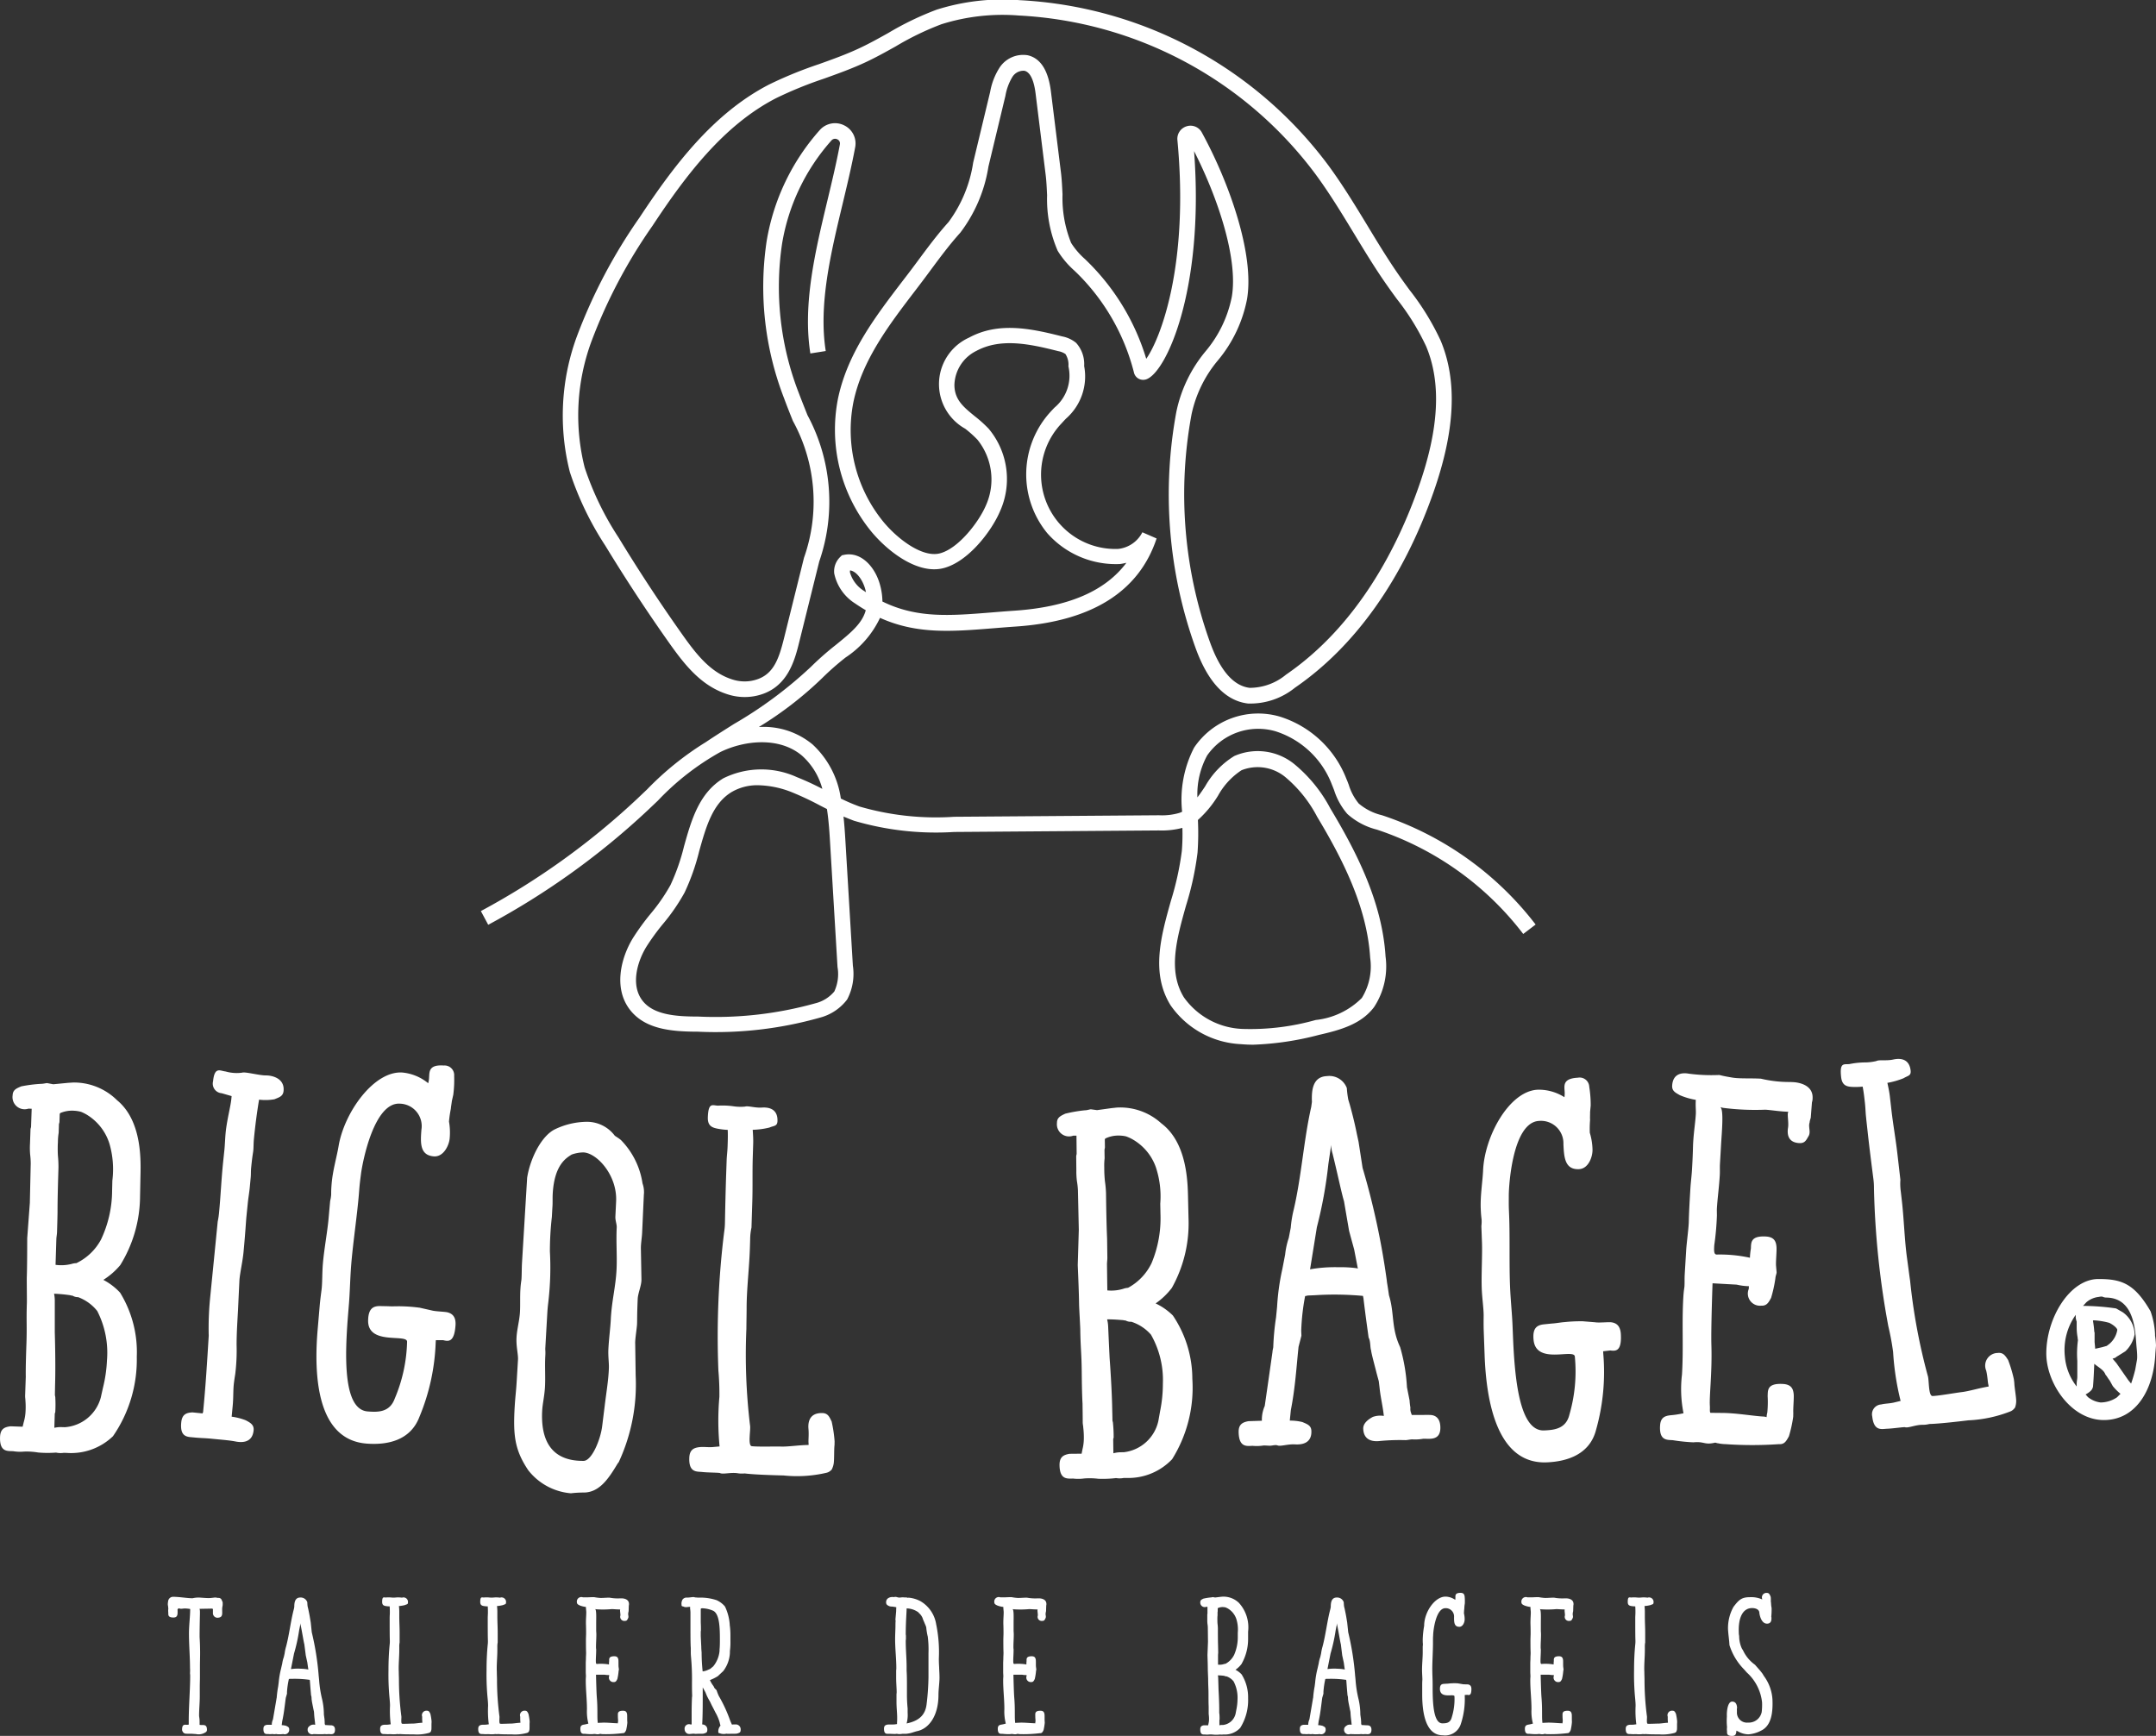
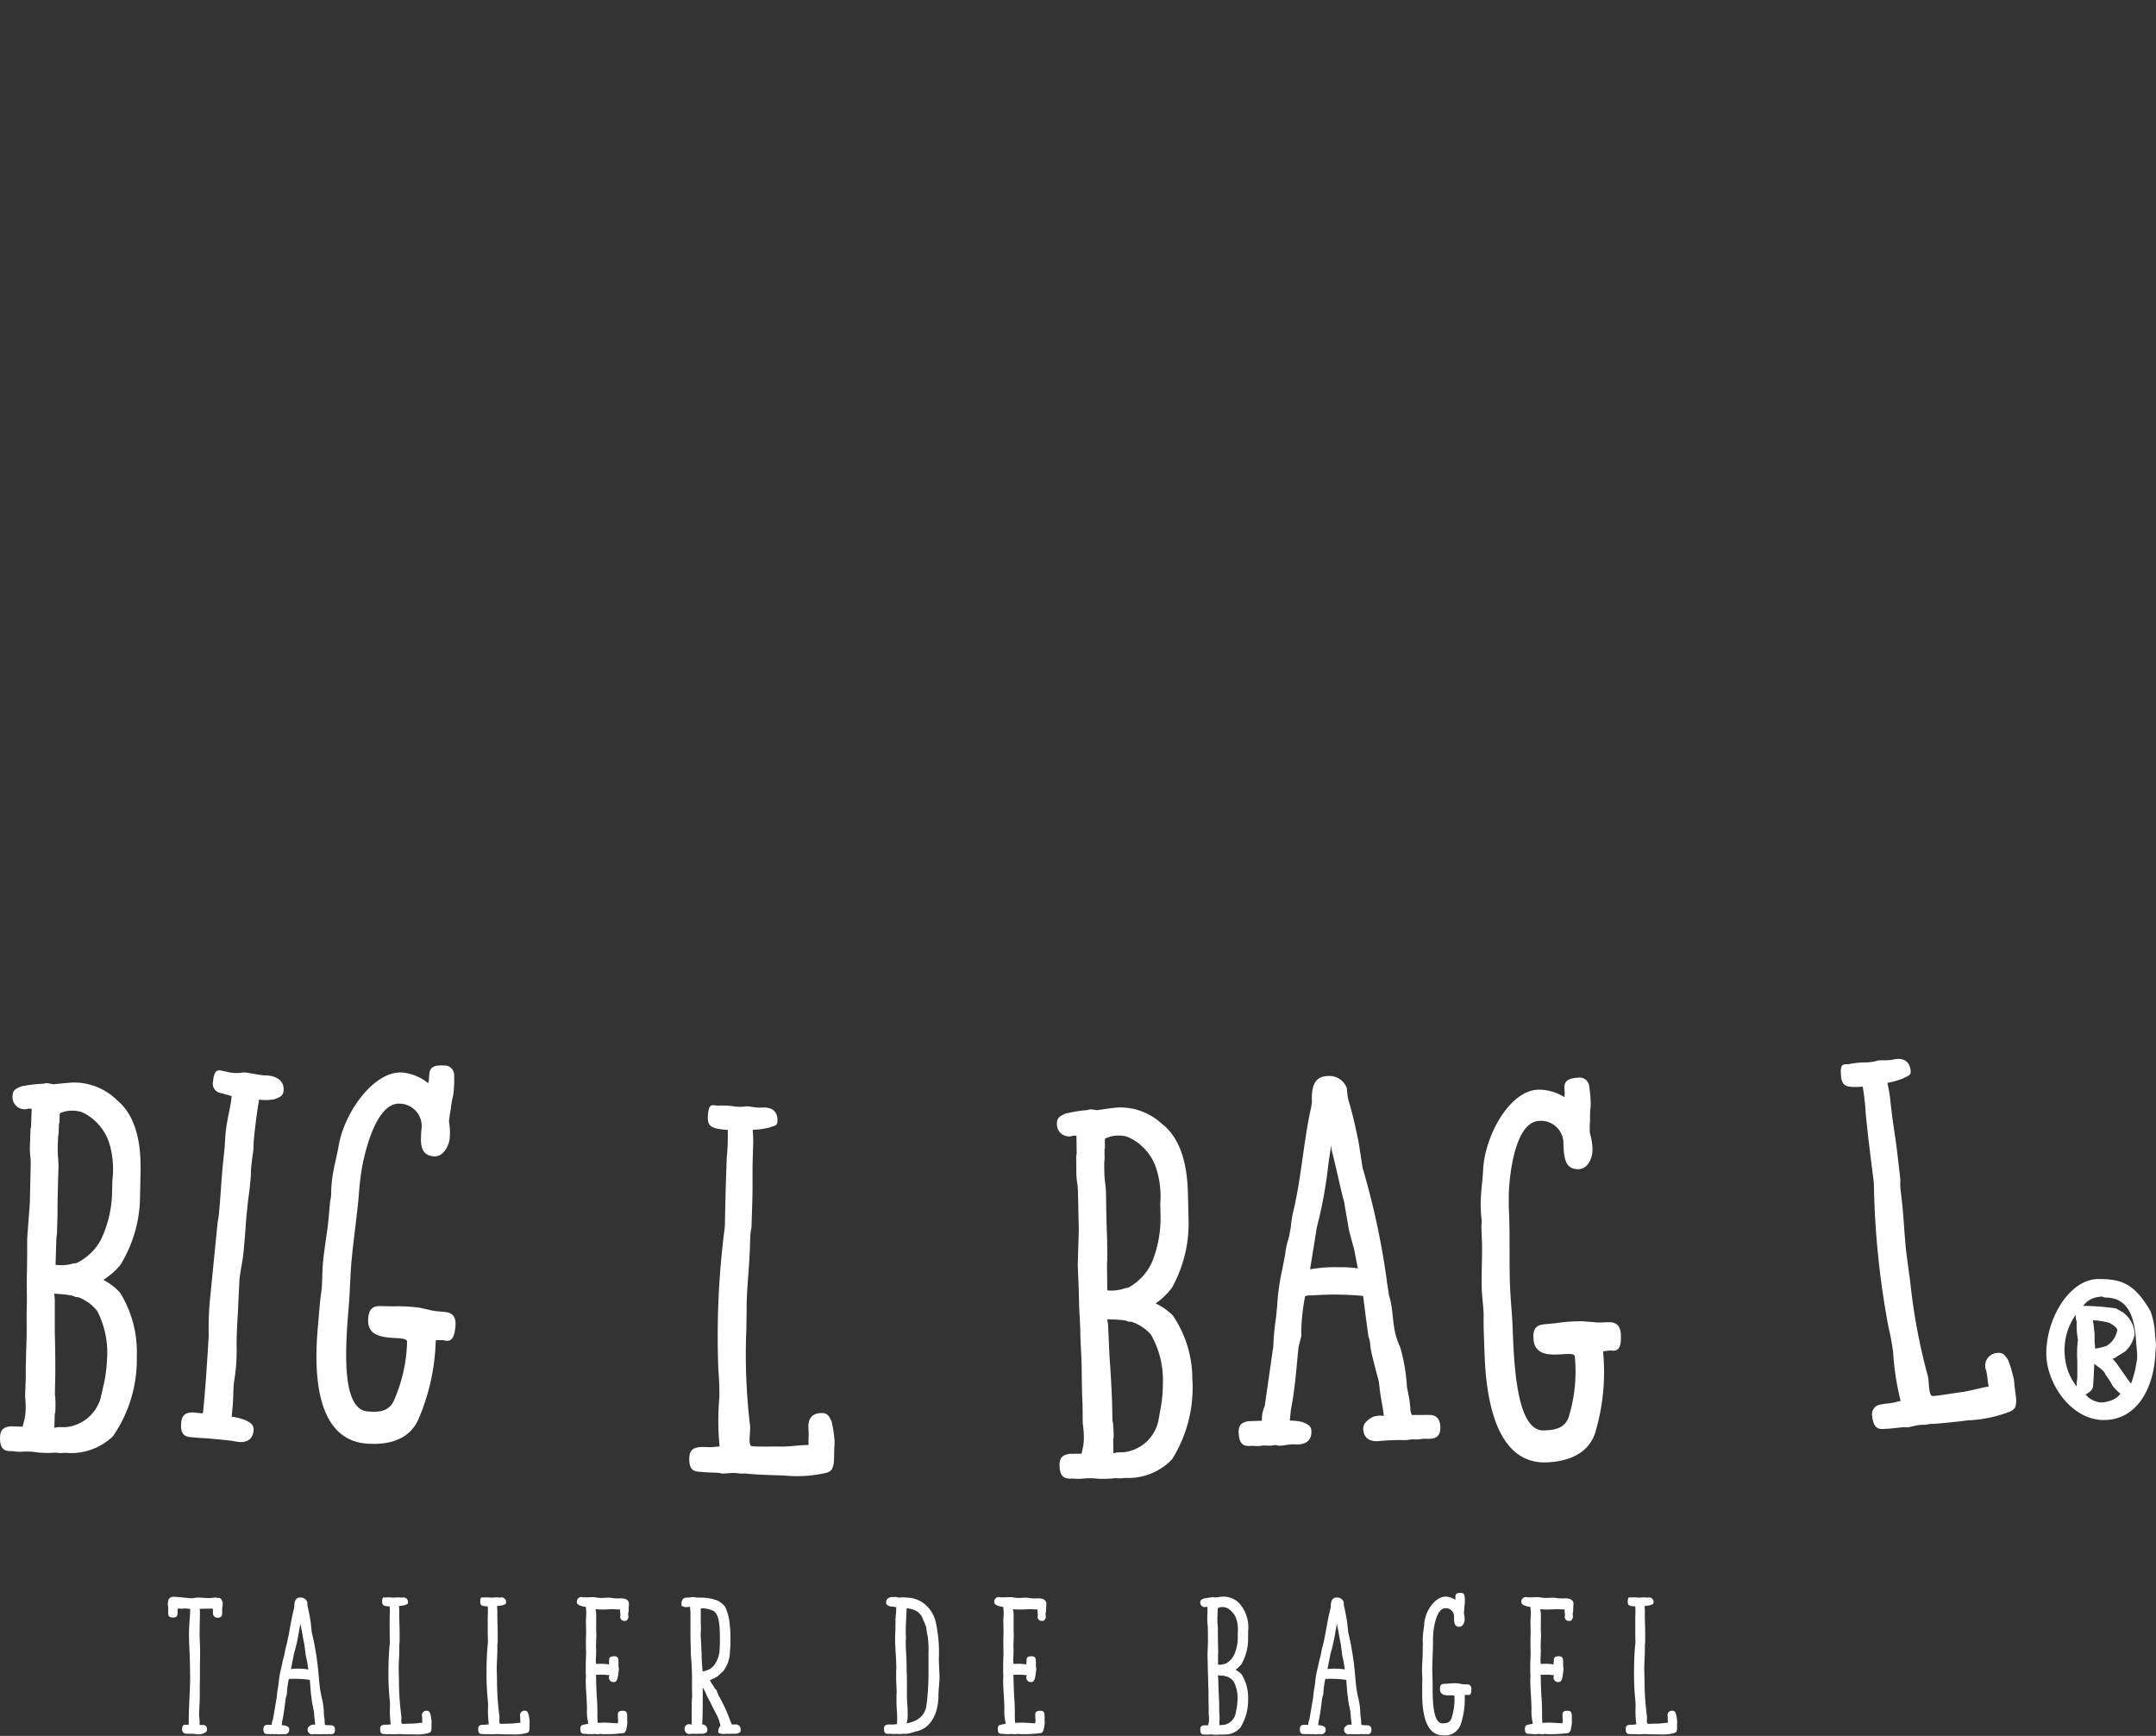
<svg xmlns="http://www.w3.org/2000/svg" width="150.212" height="120.943" viewBox="0 0 150.212 120.943">
  <rect x="0" y="0" width="150.212" height="120.943" fill="#333333" stroke="none" />
  <g id="Grupo_119" data-name="Grupo 119" transform="translate(-152.04 -433.512)">
    <g id="Grupo_80" data-name="Grupo 80">
      <g id="Grupo_79" data-name="Grupo 79">
        <g id="Grupo_69" data-name="Grupo 69">
          <path id="Trazado_105" data-name="Trazado 105" d="M155.752,509.055l1.032-.1.354-.022a4.267,4.267,0,0,1,3.057,1.233c1.8,1.482,1.651,4.355,1.628,5.442-.01.512-.015.767-.026,1.279a9.2,9.2,0,0,1-1.379,4.768,5,5,0,0,1-1.178,1.028,4.321,4.321,0,0,1,1.167.891,7.906,7.906,0,0,1,1.163,4.472,9.386,9.386,0,0,1-1.658,5.529,4.206,4.206,0,0,1-3.227,1.164l-.2-.006a1.473,1.473,0,0,1-.538-.016,7.67,7.67,0,0,1-1.247-.006,4.855,4.855,0,0,0-.975-.065,3,3,0,0,1-.774-.027c-.4-.014-.946.062-.907-.992.021-.576.328-.692.733-.742l.839.029.078-.317a3.118,3.118,0,0,0,.125-.731,5.588,5.588,0,0,0-.007-.769c0-.1-.026-.225-.021-.352l.045-1.311c-.012-.64.025-1.727.045-2.3.043-1.247-.012-1.6.031-2.847.007-.192-.013-1.568-.005-1.792.023-.671.027-1.727.029-2.719.073-.983.11-1.475.183-2.457.024-1.1.037-1.65.061-2.75a5.326,5.326,0,0,0-.042-.642,5.648,5.648,0,0,1-.008-.736l.035-.991c0-.064.037-.127.039-.191l.015-.447c.012-.32.017-.479.028-.8l-.226-.008a.845.845,0,0,1-1.1-.935c.014-.384.279-.479.6-.618a9.713,9.713,0,0,1,1.389-.176c.161,0,.323-.053.42-.05Zm.261,10.311c-.005.16-.042.319-.047.478l-.056,1.791a2.9,2.9,0,0,0,1.121-.063,1.2,1.2,0,0,1,.331-.054,3.832,3.832,0,0,0,1.719-1.65,8.049,8.049,0,0,0,.77-3.4c.007-.282.011-.422.017-.7a6.377,6.377,0,0,0-.2-2.563,3.626,3.626,0,0,0-1.628-2.058,3.191,3.191,0,0,0-.35-.17,2.309,2.309,0,0,0-.482-.078,2.087,2.087,0,0,0-.973.163c0,.032-.033.031-.034.063l-.017.543c0,.064-.036.127-.038.191-.007.23-.011.346-.018.576a4.139,4.139,0,0,0-.053.638,8.565,8.565,0,0,0,0,.96,7.591,7.591,0,0,1,.038.833c-.032,1.055-.065,2.11-.065,3.165C156.038,518.56,156.029,518.829,156.013,519.366Zm-.148,11.322c0,.064.03.129.028.193a9.347,9.347,0,0,1,0,.992c0,.064-.036.094-.038.158-.011.384-.017.575-.029.959a2.041,2.041,0,0,1,.438-.05l.3.008a2.8,2.8,0,0,0,2.5-2.076c.06-.267.089-.4.149-.668a9.642,9.642,0,0,0,.28-1.912,6.385,6.385,0,0,0-.678-3.44,3.065,3.065,0,0,0-1.33-.964.727.727,0,0,1-.394-.106c-.1,0-.163-.037-.23-.039a10.378,10.378,0,0,0-1.054-.095,2.4,2.4,0,0,1,.05.513v2.176c.033,1.089.053,2.625.02,3.68Z" fill="#fff" />
        </g>
        <g id="Grupo_70" data-name="Grupo 70">
          <path id="Trazado_106" data-name="Trazado 106" d="M169.442,516.241c-.033.35-.1.728-.133,1.047l-.1.987c-.036.382-.073,1.117-.2,2.454-.067.7-.226,1.328-.285,1.933-.041.844-.061,1.266-.1,2.111-.047.83-.1,1.667-.1,2.431a13.566,13.566,0,0,1-.095,2.047c-.038.239-.082.507-.106.761-.039.414-.019.9-.07,1.439-.029.306-.044.459-.073.764a4.126,4.126,0,0,1,.987.254c.312.165.578.311.543.692-.083.893-.831.866-1.255.783-.386-.076-.868-.115-1.337-.16l-.4-.039c-.436-.043-.64-.03-1.209-.087-.4-.04-.947,0-.841-1.049.058-.573.371-.67.779-.693l.7.07a.274.274,0,0,0,.049-.156c.171-1.718.277-3.475.387-5.264l0,.031a21.213,21.213,0,0,1,.091-2.594c.214-2.151.321-3.226.534-5.378a5.525,5.525,0,0,0,.1-.7c.1-1.019.147-2.139.267-3.349l.1-.954c.038-.382.047-.8.088-1.213.086-.859.342-1.8.392-2.307l.022-.223-.693-.2a.669.669,0,0,1-.6-.832c.106-1.05.493-.721.876-.683a2.8,2.8,0,0,0,1.155.082c.2-.076,1.2.2,1.659.193.412,0,1.306.186,1.223,1.078-.035.382-.313.448-.636.583a3.592,3.592,0,0,1-1.071.027c-.149.886-.273,1.838-.361,2.761-.031.318-.016.584-.047.831-.021.165-.069.379-.146,1.174-.021.223-.009.449-.028.64C169.482,515.82,169.469,515.961,169.442,516.241Z" fill="#fff" />
        </g>
        <g id="Grupo_71" data-name="Grupo 71">
          <path id="Trazado_107" data-name="Trazado 107" d="M182.091,524.806c.292.085.942.085,1.15.145.307.088.576.3.535.9-.083,1.213-.508,1.12-.869,1.031l-.5,0-.012.159a14.8,14.8,0,0,1-1.141,5.208c-.64,1.653-2.266,1.951-3.675,1.841-3.489-.273-3.677-4.794-3.407-7.948.057-.663.085-.994.142-1.657.03-.351.081-.746.125-1.081.069-.514.039-1.216.1-1.885.082-.956.33-2.315.4-3.175l.1-1.116c.008-.095.049-.188.071-.443.011-.128-.011-.258.038-.831.076-.892.359-1.856.482-2.591.391-2.35,2.478-5.278,4.463-5.124a3.317,3.317,0,0,1,1.78.744,1.765,1.765,0,0,0,.063-.412c.028-.383-.03-.9,1.025-.823a.669.669,0,0,1,.721.725,8.059,8.059,0,0,1-.061,1.31c-.039.176-.058.265-.1.442-.007.1-.059.38-.071.54a8.241,8.241,0,0,0-.128.888,4.349,4.349,0,0,1,.049,1.158c-.034.478-.419,1.317-1.1,1.268-1-.073-.936-.967-.87-1.86a1.562,1.562,0,0,0-1.481-1.812c-1.832-.142-2.631,4.127-2.728,4.884-.043.334-.087.666-.113.985-.015.179-.022.268-.036.446-.118,1.435-.411,3.4-.531,4.866-.076.925-.094,1.95-.159,2.747l-.052.637c-.243,2.964-.384,6.742,1.354,6.878.7.055,1.525.076,1.881-.881a10.741,10.741,0,0,0,.866-3.977c.007-.574-2.753.274-2.714-1.491.018-.817.344-1,.842-.992l.563.011c.264.02.61-.005.9.005a10.634,10.634,0,0,1,1.221.09l.032,0Z" fill="#fff" />
        </g>
        <g id="Grupo_72" data-name="Grupo 72">
-           <path id="Trazado_108" data-name="Trazado 108" d="M196.424,525.771c-.013.288-.148,1.082-.128,1.371.013.884.019,1.327.032,2.211a12.833,12.833,0,0,1-1.179,6.028l-.072.092c-.619,1.028-1.272,2.054-2.418,2.027a7.557,7.557,0,0,0-.844.052,4.213,4.213,0,0,1-2.972-1.607c-.96-1.432-1.062-2.465-.939-4.508.033-.543.1-1.083.131-1.626.038-.626.057-.938.094-1.564.023-.383-.142-.938-.1-1.576.035-.574.2-1.141.236-1.716.029-.479,0-1.057.031-1.6.029-.478.069-.6.077-.732.023-.383.013-.768.037-1.152.143-2.362.214-3.543.357-5.905.21-1.333.99-2.917,1.942-3.377a5.239,5.239,0,0,1,2.216-.519,2.422,2.422,0,0,1,1.945.965c.03.033.281.174.435.309a5.46,5.46,0,0,1,1.5,3.017,1.783,1.783,0,0,1,.093.8c-.047,1.048-.071,1.572-.119,2.62-.019.415-.1.8-.086,1.181.015.833.022,1.249.037,2.082.013.417-.24.95-.26,1.365C196.419,525.163,196.437,525.484,196.424,525.771Zm-6.262-.608q-.069,1.2-.131,2.3c-.006.1.022.194,0,.545-.04.7.017,1.443-.022,2.145-.037.638-.165,1.144-.193,1.622-.112,1.98.552,3.544,2.887,3.519.566-.006,1.18-1.477,1.294-2.432.066-.535.1-.8.166-1.336.113-.955.273-1.86.3-2.708.011-.376-.06-.8-.035-1.314.034-.7.138-1.466.168-2.073.062-1.278.34-2.257.4-3.47.047-.959-.039-1.891.013-2.946.009-.191-.107-.485-.094-.74.021-.422.031-.633.051-1.055.091-1.852-1.379-3.424-2.316-3.417a2.586,2.586,0,0,0-.783.15c-.369.236-1.2.7-1.317,2.713-.019.319,0,.608-.019.9s-.025.44-.042.734a21.181,21.181,0,0,0-.137,2.4,20.466,20.466,0,0,1-.094,3.39C190.245,524.27,190.2,524.46,190.162,525.163Z" fill="#fff" />
-         </g>
+           </g>
        <g id="Grupo_73" data-name="Grupo 73">
          <path id="Trazado_109" data-name="Trazado 109" d="M202.161,530.835a18.131,18.131,0,0,0-.069-1.826,59.06,59.06,0,0,1,.4-9.651,4.745,4.745,0,0,0,.057-.7c.017-.943.05-2.366.086-3.389.013-.37.019-.556.032-.926.01-.288.054-.606.066-.958.013-.384.027-.767.008-1.152a4.87,4.87,0,0,1-.738-.09c-.384-.078-.668-.217-.647-.792.04-1.054.32-.82.705-.806a5.452,5.452,0,0,1,1.026.036,3.43,3.43,0,0,0,.867.029c.187-.07.7.1,1.154.069.41-.03,1.123.034,1.1.928-.011.384-.239.324-.561.464a5.4,5.4,0,0,1-1.164.156c.022.321.043.642.033.961l-.03.959c-.032,1.023,0,2.016-.031,3.039-.023.741-.035,1.112-.058,1.854a3.955,3.955,0,0,0-.092.829l-.02.639c-.042,1.311-.217,2.744-.226,4.024,0,.531-.015,1.071-.017,1.568a41.236,41.236,0,0,0,.255,6.727c.058.29-.173,1.408.122,1.444.427.051,1.575.013,2.045.026.535.014,1.175-.1,1.912-.111l0-.1c-.028-.225.03-.571-.009-1.024-.036-.407.026-1.118.96-1.1.4.009.5.27.655.59a9.233,9.233,0,0,1,.206,1.379l-.005.257c-.041.319-.011,1.037-.061,1.31a1.329,1.329,0,0,1-.143.413l-.068.062a.661.661,0,0,1-.306.154,9.019,9.019,0,0,1-2.962.184c-.707-.018-2.05-.057-2.72-.142a1.827,1.827,0,0,1-.505-.016c-.47-.07-1.012.094-1.211-.009-.065-.034-.834-.031-1.242-.075-.371-.041-.944.06-.9-.994.022-.576.337-.7.732-.741.295-.028.536.02.872,0l.505-.046A18.624,18.624,0,0,1,202.161,530.835Z" fill="#fff" />
        </g>
        <g id="Grupo_74" data-name="Grupo 74">
          <path id="Trazado_110" data-name="Trazado 110" d="M228.474,510.857l1.025-.142.352-.037a4.251,4.251,0,0,1,3.1,1.1c1.862,1.4,1.84,4.277,1.866,5.364l.03,1.279a9.209,9.209,0,0,1-1.164,4.824,5.019,5.019,0,0,1-1.129,1.079,4.346,4.346,0,0,1,1.2.839,7.9,7.9,0,0,1,1.358,4.415,9.394,9.394,0,0,1-1.409,5.6,4.2,4.2,0,0,1-3.166,1.306l-.2,0a1.506,1.506,0,0,1-.538.008,7.809,7.809,0,0,1-1.243.049,4.928,4.928,0,0,0-.976-.022,3.045,3.045,0,0,1-.772.008c-.4,0-.941.1-.949-.951,0-.576.3-.706.7-.774l.838-.008c.026-.128.038-.192.064-.32a3.127,3.127,0,0,0,.092-.736,5.693,5.693,0,0,0-.041-.768c0-.095-.035-.223-.037-.351,0-.525-.008-.787-.013-1.311-.04-.639-.051-1.727-.057-2.3-.013-1.247-.083-1.6-.1-2.846,0-.192-.082-1.566-.084-1.789-.007-.672-.05-1.727-.093-2.718.03-.986.045-1.478.074-2.463-.024-1.1-.036-1.65-.061-2.75a5.283,5.283,0,0,0-.07-.639,5.34,5.34,0,0,1-.04-.736l-.01-.991c0-.064.031-.128.031-.192l-.005-.448-.008-.8-.225,0a.845.845,0,0,1-1.134-.886c0-.384.257-.491.574-.644a9.765,9.765,0,0,1,1.377-.238c.161,0,.32-.067.417-.068Zm.717,10.289c0,.16-.028.32-.025.48.009.716.014,1.074.024,1.791a2.858,2.858,0,0,0,1.115-.113,1.183,1.183,0,0,1,.327-.068,3.841,3.841,0,0,0,1.642-1.725,8.09,8.09,0,0,0,.617-3.435c-.005-.281-.008-.422-.014-.7a6.418,6.418,0,0,0-.311-2.553,3.624,3.624,0,0,0-1.715-1.983,3.064,3.064,0,0,0-.357-.154,2.267,2.267,0,0,0-.484-.057,2.094,2.094,0,0,0-.964.206c0,.032-.031.033-.031.065,0,.217.005.326.007.543,0,.064-.03.129-.029.193,0,.23.005.345.008.575a4.153,4.153,0,0,0-.025.64,8.863,8.863,0,0,0,.046.959,7.451,7.451,0,0,1,.076.831c.014,1.055.029,2.11.075,3.165C229.181,520.34,229.184,520.609,229.191,521.146Zm.355,11.317c0,.064.036.127.036.191a9.508,9.508,0,0,1,.048.991c0,.064-.032.1-.031.16.005.384.008.576.013.959a2.112,2.112,0,0,1,.434-.069l.3-.005a2.793,2.793,0,0,0,2.4-2.185l.12-.674a9.606,9.606,0,0,0,.194-1.923,6.387,6.387,0,0,0-.829-3.406,3.057,3.057,0,0,0-1.369-.9.72.72,0,0,1-.4-.089c-.1,0-.165-.03-.231-.029-.331-.026-.661-.053-1.056-.048a2.448,2.448,0,0,1,.073.51c.038.87.057,1.3.1,2.174.081,1.086.169,2.62.184,3.676C229.54,532.06,229.542,532.194,229.546,532.463Z" fill="#fff" />
        </g>
        <g id="Grupo_75" data-name="Grupo 75">
          <path id="Trazado_111" data-name="Trazado 111" d="M245.876,509.322a6.712,6.712,0,0,0,.1.8c.046.151.068.227.114.379.2.727.354,1.36.48,1.994.05.229.074.343.124.571.112.725.167,1.087.279,1.812a52.885,52.885,0,0,1,1.689,7.859c.006.127.048.286.149,1.017.394,1.262.144,2.267.778,3.612a12.355,12.355,0,0,1,.476,2.793c.072.368.109.552.182.919a4.659,4.659,0,0,0,.059.51.75.75,0,0,0,.053.381c0,.032.039.094.041.126.47.008,1.059-.009,1.275,0,.375.009.684.219.715.793.058,1.054-.795.845-1.2.866a3.085,3.085,0,0,1-.772.041c-.1.005-.335.048-.435.054a14.916,14.916,0,0,0-1.748.054c-.421.055-1.176.054-1.216-.841-.018-.382.339-.655.666-.83a1.538,1.538,0,0,1,.769-.069c-.064-.637-.23-1.3-.294-1.939l-.057-.477c-.064-.241-.1-.361-.162-.6-.083-.348-.364-1.359-.373-1.551-.075-.189-.03-.639-.174-.889-.081-.585-.121-.877-.2-1.462-.064-.51-.1-.764-.159-1.274L247,523.8a21.463,21.463,0,0,0-3.372-.046l-.429.017c-.066,0-.164.038-.229.041a15.488,15.488,0,0,0-.272,2.41c.006.141.008.211.014.352l-.2.776c-.147,1.381-.226,2.825-.536,4.4-.03.3-.045.443-.074.739a3.52,3.52,0,0,1,.876.1c.341.147.613.233.628.616.035.9-.71.967-1.141.94-.483-.031-1.008.153-1.208.075-.161-.062-.336.012-.538.018-.1,0-.337-.02-.438-.017a3.014,3.014,0,0,1-.772.025c-.4.013-.939.125-.97-.929-.018-.576.28-.713.68-.789l.938-.03a2.379,2.379,0,0,1,.2-1.031c.218-1.505.325-2.258.539-3.763,0-.1.057-.289.055-.353a17.732,17.732,0,0,1,.193-2.055c.03-.295.044-.443.073-.739a16.081,16.081,0,0,1,.368-2.637c.077-.4.116-.6.193-1a5.35,5.35,0,0,1,.253-1.161l.137-.71a8.052,8.052,0,0,1,.214-1.288c.533-2.292.693-4.827,1.212-7.121l.05-.354c-.034-.831.057-1.762,1.051-1.8A1.3,1.3,0,0,1,245.876,509.322Zm.768,12.579-.257-1.334c-.142-.518-.213-.777-.354-1.3-.142-.826-.213-1.239-.354-2.065-.152-.474-.483-2.06-.8-3.326a2.022,2.022,0,0,1-.091-.6c-.08.542-.121.812-.2,1.353a30.552,30.552,0,0,1-.8,4.387c-.188,1.173-.283,1.759-.474,2.932a9.872,9.872,0,0,1,1.97-.146,8.333,8.333,0,0,1,1.287.07Z" fill="#fff" />
        </g>
        <g id="Grupo_76" data-name="Grupo 76">
          <path id="Trazado_112" data-name="Trazado 112" d="M263.167,525.637c.3.049.946-.029,1.16.005.315.05.608.225.64.831.065,1.214-.369,1.173-.738,1.128l-.495.057.008.159a14.824,14.824,0,0,1-.5,5.309c-.436,1.718-2.014,2.21-3.425,2.271-3.5.151-4.229-4.314-4.342-7.477l-.06-1.662c-.013-.352-.01-.751-.006-1.088,0-.518-.109-1.212-.133-1.883-.035-.959.047-2.338.016-3.2-.016-.447-.025-.671-.041-1.119,0-.1.026-.192.017-.448-.005-.128-.042-.255-.063-.83-.032-.9.132-1.886.165-2.63.1-2.38,1.821-5.539,3.809-5.626a3.311,3.311,0,0,1,1.857.523,1.821,1.821,0,0,0,.013-.417c-.019-.383-.139-.889.917-.941a.67.67,0,0,1,.8.633,7.953,7.953,0,0,1,.1,1.308c-.017.18-.025.27-.042.45.005.1-.013.385,0,.544a7.756,7.756,0,0,0-.02.9,4.365,4.365,0,0,1,.188,1.143c.024.479-.256,1.358-.937,1.392-1,.049-1.047-.846-1.089-1.741a1.563,1.563,0,0,0-1.69-1.62c-1.835.081-2.111,4.415-2.116,5.178,0,.337-.006.672.007.992.007.179.011.268.018.447.057,1.438,0,3.425.062,4.9.036.927.143,1.946.174,2.746.01.255.016.383.026.638.117,2.972.434,6.739,2.175,6.664.7-.03,1.523-.109,1.761-1.1a10.768,10.768,0,0,0,.378-4.052c-.062-.571-2.7.6-2.874-1.153-.081-.813.221-1.033.716-1.086l.56-.057c.264-.012.6-.079.889-.1a10.663,10.663,0,0,1,1.222-.058h.033Z" fill="#fff" />
        </g>
        <g id="Grupo_77" data-name="Grupo 77">
-           <path id="Trazado_113" data-name="Trazado 113" d="M276.976,532.222a9.121,9.121,0,0,1-.3,1.362c-.173.309-.3.563-.665.545l-.034,0a26.741,26.741,0,0,1-3.706,0,2.85,2.85,0,0,1-.535-.061c-.068,0-.133-.04-.2-.044-.752.182-.736-.1-1.516-.022a12.5,12.5,0,0,1-1.44-.15c-.4-.025-.946.037-.88-1.016.036-.574.345-.683.751-.722a6.419,6.419,0,0,0,.882-.139,8.563,8.563,0,0,1-.106-2.7c.112-1.851-.014-3.621.093-5.376.031-.511.071-.637.079-.765.017-.287,0-.544.018-.831.04-.664.06-1,.1-1.661.017-.286.053-.589.088-.923s.072-.636.093-.987c.011-.192-.007-.417.115-2.429.025-.415.082-.828.107-1.243.078-1.276.065-1.6.086-1.949.051-.83.149-1.368.185-1.975.016-.256-.03-.579,0-.994a4.835,4.835,0,0,1-1.11-.325c-.312-.179-.563-.292-.538-.675.057-.893.767-.9,1.179-.822a12.106,12.106,0,0,0,2.054.09l.064,0c.317.082.577.126.891.179.5.085,1.221.036,1.991.076a8.5,8.5,0,0,0,2.048.232l.193.009c.417.02,1.406.2,1.364,1.121a.885.885,0,0,1-.045.286c-.032.408-.048.612-.079,1.021,0,.1-.075.22-.082.38-.112.315.1.656-.077.957-.165.278-.25.5-.638.483-.841-.04-.853-.69-.792-1.063.065-.391-.082-.964.023-1.119l-.194-.01c-.516-.025-1.06-.117-1.414-.135a17.483,17.483,0,0,1-2.933-.128c-.032,0-.127-.039-.192-.043.248.175.091,1.8.048,2.565-.032.562-.049.843-.081,1.4-.014.256.005.481-.011.768-.046.8-.156,1.593-.2,2.295-.009.16,0,.335,0,.514a19.14,19.14,0,0,1-.184,2.071c-.02.351-.037.639.16.65a9.812,9.812,0,0,1,2.325.223,4.457,4.457,0,0,1,.066-.637c.021-.383-.05-.9,1.03-.844.59.03.718.334.753.711.026.281-.049.99-.032,1.311.017.193.025.289.042.482-.005.1-.078.253-.086.412a9.111,9.111,0,0,1-.3,1.363c-.171.308-.293.561-.689.541a.846.846,0,0,1-.866-1.165l.01-.192a4.065,4.065,0,0,1-.853-.109c-.672-.037-1.008-.055-1.68-.094,0,0-.115,3.165-.08,4.32.057,1.924-.152,3.507-.107,4.222.015.219-.023.415.041.482.133.008.57,0,.737.01.942-.013,2.272.217,2.942.25a.809.809,0,0,1,.233.044,1.48,1.48,0,0,1,.049-.318,7.594,7.594,0,0,0,.024-1.152c.019-.382-.056-.9,1.045-.845.6.029.732.332.769.708.028.28-.046.991-.027,1.312Z" fill="#fff" />
-         </g>
+           </g>
        <g id="Grupo_78" data-name="Grupo 78">
          <path id="Trazado_114" data-name="Trazado 114" d="M283.936,527.71a17.95,17.95,0,0,0-.334-1.8,59.123,59.123,0,0,1-1-9.606,4.818,4.818,0,0,0-.046-.7c-.12-.935-.3-2.348-.408-3.365-.041-.369-.062-.553-.1-.922-.032-.286-.036-.607-.075-.957-.042-.382-.085-.763-.159-1.141a4.925,4.925,0,0,1-.744.019c-.392-.022-.694-.118-.756-.69-.115-1.049.2-.858.58-.9a5.578,5.578,0,0,1,1.022-.114,3.476,3.476,0,0,0,.863-.1c.175-.1.7,0,1.154-.1.4-.09,1.118-.131,1.223.758.045.382-.19.356-.488.541a5.506,5.506,0,0,1-1.131.324c.068.314.136.628.173.946.044.381.066.572.109.953.117,1.016.295,1.994.412,3.011.085.737.128,1.1.212,1.842a4.005,4.005,0,0,0,.03.834c.029.254.044.381.073.635.15,1.3.185,2.747.363,4.015.073.525.14,1.061.211,1.553a41.222,41.222,0,0,0,1.231,6.618c.1.278.034,1.418.332,1.411.43-.011,1.562-.216,2.029-.272.533-.064,1.151-.267,1.879-.389l-.012-.1c-.06-.218-.053-.569-.158-1.011a.882.882,0,0,1,.793-1.227c.4-.049.538.194.734.489a9.23,9.23,0,0,1,.4,1.334l.032.254c.007.322.141,1.028.131,1.3a1.34,1.34,0,0,1-.081.43l-.06.071a.654.654,0,0,1-.28.2,9.066,9.066,0,0,1-2.909.615c-.7.084-2.04.241-2.716.255a1.858,1.858,0,0,1-.5.058c-.477,0-.99.24-1.2.167-.07-.024-.832.091-1.242.106-.374.014-.926.2-1.04-.851a.682.682,0,0,1,.618-.84c.288-.07.534-.058.864-.128l.494-.119A18.635,18.635,0,0,1,283.936,527.71Z" fill="#fff" />
        </g>
      </g>
    </g>
    <g id="Grupo_82" data-name="Grupo 82">
      <g id="Grupo_81" data-name="Grupo 81">
        <path id="Trazado_115" data-name="Trazado 115" d="M302.185,526.568a6.1,6.1,0,0,1,.067.69l-.045.557c-.111,2.5-1.337,4.635-3.588,4.635-2.294,0-4.01-2.584-4.01-4.635,0-2.495,1.649-5.191,3.632-5.191,1.582,0,2.5.289,3.632,2.25a5.539,5.539,0,0,1,.312,1.582Zm-6.284,1.426a3.885,3.885,0,0,0,.825,2.117v-.178c0-.223.044-.313.044-.513v-1.092a7,7,0,0,1,.045-1.448.831.831,0,0,1-.023-.179,3.908,3.908,0,0,1-.066-.713v-.4a1.087,1.087,0,0,1-.067-.29v-.178A4.226,4.226,0,0,0,295.9,527.994Zm1.493-3.744-.223.245a16.786,16.786,0,0,1,2.3.178l.467.268a1.953,1.953,0,0,1,.825,1.538,2.189,2.189,0,0,1-.647,1.181l-.534.334c-.2.111-.045.089-.357.178l.268.312.824,1.181.2.245a10,10,0,0,0,.289-.98l.112-.624a1.389,1.389,0,0,0,.022-.312c0-.2-.022-.424-.044-.646-.09-.959-.067-3.432-2.14-3.432-.267-.022-.156-.112-.49-.045A1.568,1.568,0,0,0,297.394,524.25Zm-.045,6.418.156.178a1.718,1.718,0,0,0,.892.379,2.073,2.073,0,0,0,1.136-.357l.245-.245a3.9,3.9,0,0,1-.534-.535l-.223-.4c-.112-.134-.2-.312-.29-.4-.089-.267-.334-.423-.668-.668l-.112-.089c-.022.534-.044,1.069-.089,1.6C297.818,530.289,297.773,530.423,297.349,530.668Zm2.207-4.5c0-.089-.2-.311-.558-.49a5.036,5.036,0,0,0-1.113-.178.076.076,0,0,0-.023.045,7.169,7.169,0,0,1,.089.735l.023.089v.646l.044.468.49-.111.312-.089.178-.134A1.613,1.613,0,0,0,299.556,526.166Z" fill="#fff" />
      </g>
    </g>
-     <path id="Trazado_116" data-name="Trazado 116" d="M248.485,490.364l-.164-.054a3.893,3.893,0,0,1-1.617-.816,3.829,3.829,0,0,1-.693-1.3c-.052-.136-.1-.272-.161-.406a7.313,7.313,0,0,0-4.656-4.352,5.379,5.379,0,0,0-5.961,2.168,7.89,7.89,0,0,0-.832,4.464,1.874,1.874,0,0,1-.2.083,4.283,4.283,0,0,1-1.413.162l-14.271.106a19.076,19.076,0,0,1-6.6-.716,13.078,13.078,0,0,1-1.294-.555,6.358,6.358,0,0,0-1.975-3.774,5.34,5.34,0,0,0-3.739-1.209,25.165,25.165,0,0,0,4.415-3.411,18.851,18.851,0,0,1,1.635-1.438,6.723,6.723,0,0,0,2.393-2.757c2.564,1.157,5,.959,7.951.721.489-.039.993-.08,1.514-.116,5.278-.36,8.576-2.425,9.805-6.136l-.991-.431a2.147,2.147,0,0,1-1.693,1.16,5.179,5.179,0,0,1-3.936-8.749c.1-.111.2-.219.305-.327a3.9,3.9,0,0,0,1.268-3.665,2.2,2.2,0,0,0-.563-1.618,2.157,2.157,0,0,0-.967-.447c-2.266-.58-4.467-1.01-6.491.084a3.555,3.555,0,0,0-.266,6.347,7.847,7.847,0,0,1,.849.76,4.421,4.421,0,0,1,.586,4.6c-.5,1.161-1.93,3.014-3.224,3.329-1.168.284-2.832-.92-3.88-2.164a10.09,10.09,0,0,1-2.121-8.375c.609-2.938,2.5-5.407,4.329-7.8l.246-.323c.273-.357.54-.717.806-1.077.681-.918,1.323-1.785,2.06-2.6a10.24,10.24,0,0,0,1.967-4.615l1.184-4.933a3.776,3.776,0,0,1,.487-1.316.911.911,0,0,1,.835-.425c.5.112.7.934.781,1.6l.7,5.651c.053.425.075.91.1,1.423a9.068,9.068,0,0,0,.736,3.866,6.143,6.143,0,0,0,1.159,1.379l.208.2a14.845,14.845,0,0,1,3.944,6.887.657.657,0,0,0,.77.515c1.369-.238,4.165-6.088,3.423-15.923,1.686,3.309,3.077,7.533,2.628,10.154a8.43,8.43,0,0,1-1.833,3.8,9.648,9.648,0,0,0-2.026,4.192,31.575,31.575,0,0,0,1.329,16.454c.86,2.39,2.09,3.7,3.655,3.886a4.936,4.936,0,0,0,3.275-1.1c4.194-2.877,7.527-7.576,9.641-13.588,1.521-4.322,1.688-7.789.509-10.6a17.813,17.813,0,0,0-2.167-3.525c-.212-.29-.423-.579-.629-.872-.817-1.161-1.572-2.4-2.3-3.607-.852-1.4-1.732-2.852-2.729-4.205a28.631,28.631,0,0,0-21.5-11.506,15.25,15.25,0,0,0-5.789.662,20.956,20.956,0,0,0-3.367,1.623c-.649.363-1.321.738-2,1.055-.918.432-1.9.785-2.856,1.126a28.452,28.452,0,0,0-3.447,1.409c-3.88,2-6.63,5.631-9.023,9.26a37.046,37.046,0,0,0-4.375,8.3,15.958,15.958,0,0,0-.486,9.443,21.752,21.752,0,0,0,2.473,5.132c1.4,2.3,2.889,4.57,4.438,6.759,1.114,1.574,2.267,3.035,4.119,3.606a3.848,3.848,0,0,0,1.822.118c2.3-.423,2.806-2.466,3.141-3.818l1.381-5.564a12.719,12.719,0,0,0-.82-10.2c-.2-.511-.408-1.02-.6-1.532a20.4,20.4,0,0,1-1.167-10.422,14.333,14.333,0,0,1,3.438-7.183.334.334,0,0,1,.41-.078.314.314,0,0,1,.177.358c-.237,1.273-.556,2.6-.864,3.887-.852,3.557-1.734,7.236-1.192,10.673l1.072-.169c-.509-3.224.346-6.8,1.175-10.251.311-1.3.632-2.641.875-3.941a1.4,1.4,0,0,0-.758-1.527,1.421,1.421,0,0,0-1.7.315,15.448,15.448,0,0,0-3.707,7.73,21.491,21.491,0,0,0,1.218,10.981c.191.522.4,1.042.607,1.561a11.7,11.7,0,0,1,.775,9.534l-1.381,5.564c-.394,1.59-.789,2.737-2.285,3.012a2.76,2.76,0,0,1-1.3-.087c-1.53-.472-2.515-1.726-3.555-3.2-1.535-2.169-3.014-4.422-4.4-6.7a20.814,20.814,0,0,1-2.359-4.872,14.89,14.89,0,0,1,.471-8.79,36.171,36.171,0,0,1,4.254-8.056c2.312-3.506,4.956-7.01,8.613-8.892a27.627,27.627,0,0,1,3.318-1.353c.976-.35,1.987-.712,2.951-1.165.71-.334,1.4-.718,2.065-1.09a19.8,19.8,0,0,1,3.191-1.544,14.214,14.214,0,0,1,5.386-.605,27.539,27.539,0,0,1,20.677,11.066c.968,1.314,1.836,2.743,2.675,4.125.739,1.218,1.5,2.477,2.343,3.668.209.3.423.592.638.887a16.757,16.757,0,0,1,2.045,3.306c1.068,2.549.9,5.761-.533,9.818-1.42,4.04-4.175,9.585-9.231,13.053a3.966,3.966,0,0,1-2.532.919c-1.125-.135-2.055-1.2-2.764-3.176a30.479,30.479,0,0,1-1.284-15.889,8.642,8.642,0,0,1,1.837-3.752,9.443,9.443,0,0,0,2.025-4.256c.529-3.084-1.2-8.059-3.148-11.621a.893.893,0,0,0-1.057-.43.909.909,0,0,0-.644.962c.816,8.647-1.153,13.787-2.171,15.238a15.954,15.954,0,0,0-4.051-6.736l-.214-.209a5.221,5.221,0,0,1-.969-1.129,8.379,8.379,0,0,1-.6-3.389c-.026-.535-.05-1.039-.107-1.505l-.7-5.651c-.182-1.478-.727-2.329-1.618-2.53a1.968,1.968,0,0,0-1.953.849,4.637,4.637,0,0,0-.663,1.7l-1.184,4.932a9.291,9.291,0,0,1-1.717,4.143c-.772.855-1.46,1.784-2.126,2.683-.263.355-.527.711-.8,1.064l-.247.322c-1.9,2.485-3.869,5.055-4.529,8.235a11.2,11.2,0,0,0,2.354,9.294c1.2,1.428,3.23,2.942,4.966,2.519s3.371-2.57,3.964-3.956a5.463,5.463,0,0,0-.782-5.762,8.878,8.878,0,0,0-.964-.869c-.788-.642-1.411-1.149-1.426-2.166a2.728,2.728,0,0,1,1.522-2.386c1.68-.908,3.657-.512,5.706.012a1.33,1.33,0,0,1,.507.2,1.361,1.361,0,0,1,.208.858,2.89,2.89,0,0,1-.968,2.875c-.112.117-.224.234-.331.354a6.453,6.453,0,0,0-.175,8.395,6.369,6.369,0,0,0,5.056,2.151,3.718,3.718,0,0,0,.459-.087c-1.489,1.985-4.06,3.082-7.788,3.337-.526.035-1.034.077-1.528.117-2.99.242-5.272.426-7.683-.755a4.588,4.588,0,0,0-.165-1.153c-.329-1.229-1.3-2.342-2.5-2.1l-.157.032-.115.113a1.394,1.394,0,0,0-.422,1.147,3.254,3.254,0,0,0,1.462,2.1c.247.17.493.325.736.467-.243.921-1.046,1.574-2.094,2.424a20.487,20.487,0,0,0-1.725,1.519,29.177,29.177,0,0,1-5.357,3.98c-.662.418-1.323.836-1.972,1.27h0a21.086,21.086,0,0,0-4.082,3.286c-.234.223-.468.446-.7.666a51.577,51.577,0,0,1-10.886,7.816l.512.956a52.676,52.676,0,0,0,11.115-7.98q.355-.335.709-.673a18.105,18.105,0,0,1,4.35-3.384c1.71-.832,4.139-1.072,5.705.268a4.745,4.745,0,0,1,1.4,2.3,18.892,18.892,0,0,0-1.776-.819,5.974,5.974,0,0,0-5.119.08c-1.7,1.027-2.233,2.923-2.746,4.756a14.521,14.521,0,0,1-.939,2.681,12.657,12.657,0,0,1-1.391,2.01,16.662,16.662,0,0,0-1.244,1.717c-.81,1.338-1.35,3.434-.209,4.939,1.049,1.384,2.9,1.55,4.746,1.552a26.615,26.615,0,0,0,8.515-.979,3.489,3.489,0,0,0,1.89-1.262,3.823,3.823,0,0,0,.4-2.358l-.529-8.85c-.031-.513-.068-1.028-.124-1.538.242.1.487.2.737.293a20.192,20.192,0,0,0,6.973.78l14.27-.106a5.6,5.6,0,0,0,1.631-.179,14.259,14.259,0,0,1-.038,1.6,20.368,20.368,0,0,1-.764,3.487c-.692,2.47-1.407,5.023-.028,7.263a6.321,6.321,0,0,0,4.916,2.719c.288.026.575.037.86.037a20.642,20.642,0,0,0,4.569-.683c1.517-.345,2.951-.753,3.84-1.938a5.17,5.17,0,0,0,.8-3.521c-.234-3.838-2.079-7.375-3.853-10.329a10.1,10.1,0,0,0-2.531-3.1,4.048,4.048,0,0,0-4.154-.542,5.843,5.843,0,0,0-2.038,2.124c-.177.263-.351.52-.533.758a5.655,5.655,0,0,1,.681-2.922,4.334,4.334,0,0,1,4.75-1.687,6.226,6.226,0,0,1,3.941,3.722c.052.125.1.253.151.381a4.71,4.71,0,0,0,.923,1.66,4.824,4.824,0,0,0,2.055,1.091l.161.054a21.265,21.265,0,0,1,10.039,7.217l.864-.657A22.362,22.362,0,0,0,248.485,490.364ZM212.252,474.69a2.245,2.245,0,0,1-.994-1.3.361.361,0,0,1,.011-.138c.457.065.888.69,1.057,1.321.018.068.034.134.048.2Zm-2.084,27.9a2.512,2.512,0,0,1-1.331.826,25.812,25.812,0,0,1-8.171.921c-1.547,0-3.114-.119-3.875-1.123-.813-1.072-.362-2.675.272-3.722a15.887,15.887,0,0,1,1.167-1.607,13.57,13.57,0,0,0,1.506-2.187,15.352,15.352,0,0,0,1.018-2.883c.478-1.7.929-3.315,2.262-4.121a3.525,3.525,0,0,1,1.845-.473,6.681,6.681,0,0,1,2.323.477,20.925,20.925,0,0,1,2.011.946l.459.234c.108.7.165,1.433.208,2.159l.529,8.85A2.879,2.879,0,0,1,210.168,502.589ZM235.5,490.642a7.565,7.565,0,0,0,1.406-1.7,4.988,4.988,0,0,1,1.635-1.767,3.037,3.037,0,0,1,3.019.453,9.073,9.073,0,0,1,2.242,2.78c1.706,2.842,3.48,6.232,3.7,9.837a4.174,4.174,0,0,1-.583,2.8,5.333,5.333,0,0,1-3.213,1.532,16.776,16.776,0,0,1-5.094.623A5.249,5.249,0,0,1,234.525,503c-1.13-1.837-.509-4.056.149-6.4a21.018,21.018,0,0,0,.8-3.68A18.749,18.749,0,0,0,235.5,490.642Z" fill="#fff" />
    <g id="Grupo_83" data-name="Grupo 83">
      <path id="Trazado_117" data-name="Trazado 117" d="M165.463,554.312c-.118-.012-.38,0-.488-.012a.265.265,0,0,1-.213-.155.211.211,0,0,1-.036-.13c0-.394.19-.334.333-.334a.529.529,0,0,0,.131-.012v-.285c0-.953.1-2.166.1-3.131,0-.059-.012-.119-.012-.179a2.517,2.517,0,0,0,0-.345c0-.8-.072-1.6-.072-2.416,0-.56.084-1.178.084-1.7a2.982,2.982,0,0,0-.357-.036c-.143,0-.286.048-.393,0-.059-.023-.119.036-.131.071a2.636,2.636,0,0,1,0,.31c-.024.143-.071.25-.286.25-.392,0-.357-.19-.357-.333a1.064,1.064,0,0,1,0-.274c0-.036-.011-.119-.011-.154a1.077,1.077,0,0,1-.024-.167,1.558,1.558,0,0,1,.024-.215.346.346,0,0,1,.368-.3c.4,0,.965.1,1.334.1a1.81,1.81,0,0,1,.428-.048c.131,0,.428.036.7.036.215,0,.4-.048.5-.036l.132.024h.023a.247.247,0,0,1,.214.084,1.761,1.761,0,0,1,.1.226v.19l-.024.143c-.024.119,0,.381-.012.488-.024.143-.072.226-.285.25a.319.319,0,0,1-.358-.333v-.274l-.048-.024a.555.555,0,0,0-.142,0c-.25,0-.679.012-.75.012.047.036.035.321.035.369-.011.536-.023,1.059-.023,1.595.023.357.035.785.035,1.131,0,.309-.012.607-.012.917v.737c0,.226-.011.464-.011.691v.678c0,.393-.048.917-.048,1.321,0,.084.036.191.036.417v.226a.829.829,0,0,0,.178.012c.167,0,.334,0,.334.333,0,.143-.1.179-.215.239a.864.864,0,0,1-.547.059Z" fill="#fff" />
      <path id="Trazado_118" data-name="Trazado 118" d="M173.451,545.147a2.508,2.508,0,0,0,.024.3l.036.142c.059.274.107.512.143.75l.036.215.071.678a19.53,19.53,0,0,1,.476,2.952c0,.047.012.107.036.38a8.023,8.023,0,0,0,.214,1.357,4.812,4.812,0,0,1,.119,1.048l.047.345a1.768,1.768,0,0,0,.012.191.288.288,0,0,0,.012.142c0,.012.012.036.012.048.167.012.369.024.452.024.144.024.239.1.239.309,0,.393-.3.3-.441.3a1.018,1.018,0,0,1-.274,0c-.036,0-.119.012-.154.012-.274,0-.286,0-.619-.012a.313.313,0,0,1-.417-.333c0-.144.131-.238.25-.3a.519.519,0,0,1,.274-.012c-.012-.238-.059-.488-.071-.726l-.012-.179-.048-.226c-.024-.131-.107-.511-.107-.583-.024-.071,0-.238-.048-.333l-.047-.548-.036-.476-.012-.06a7.319,7.319,0,0,0-1.214-.071h-.155c-.024,0-.06.012-.083.012a5.9,5.9,0,0,0-.131.893v.131l-.083.286c-.072.512-.12,1.047-.25,1.63l-.036.274a1.2,1.2,0,0,1,.31.048c.118.059.213.094.213.238a.313.313,0,0,1-.416.333,1.863,1.863,0,0,1-.429.012c-.059-.024-.118,0-.19,0-.036,0-.119-.012-.155-.012a1.011,1.011,0,0,1-.273,0c-.143,0-.334.035-.334-.357,0-.214.107-.262.251-.286h.333a.9.9,0,0,1,.083-.381l.238-1.393c0-.035.023-.106.023-.13a6.765,6.765,0,0,1,.1-.762l.036-.274a6.107,6.107,0,0,1,.166-.976l.084-.369a2.011,2.011,0,0,1,.107-.429l.059-.261a2.907,2.907,0,0,1,.1-.476c.225-.845.321-1.786.547-2.631l.024-.131c0-.309.048-.655.416-.655A.481.481,0,0,1,173.451,545.147Zm.071,4.69-.071-.5-.107-.488-.1-.774c-.048-.179-.143-.774-.238-1.25a.768.768,0,0,1-.024-.226l-.1.5a11.853,11.853,0,0,1-.357,1.619l-.214,1.083a3.427,3.427,0,0,1,.714-.024,2.894,2.894,0,0,1,.464.048Z" fill="#fff" />
      <path id="Trazado_119" data-name="Trazado 119" d="M179.213,552.36c0-.2-.024-.441-.047-.679a17.505,17.505,0,0,1-.06-1.82c0-.572.024-1.191.083-1.774a1.921,1.921,0,0,0,.012-.262c-.012-.357-.012-.881-.012-1.261v-.346c0-.107.012-.226.012-.357s0-.286-.012-.429a1.793,1.793,0,0,1-.273-.024c-.143-.024-.25-.071-.25-.285,0-.393.107-.31.25-.31a2,2,0,0,1,.381,0,1.436,1.436,0,0,0,.321,0,1.863,1.863,0,0,1,.429.012.313.313,0,0,1,.416.334c0,.142-.083.119-.2.178a2.211,2.211,0,0,1-.428.071,3.581,3.581,0,0,1,.023.358v.357c0,.381.024.75.024,1.13v.691a1.511,1.511,0,0,0-.024.31v.238c0,.487-.059,1.011-.035,1.5,0,.2.012.393.012.583a19.622,19.622,0,0,0,.166,2.5c.024.107-.048.523.06.535.154.012.559-.012.726-.012.19,0,.417-.047.678-.059V553.5a3.289,3.289,0,0,1-.011-.381.313.313,0,0,1,.333-.417c.142,0,.178.095.238.214a3.951,3.951,0,0,1,.083.512v.095c-.012.119,0,.381-.012.489a.631.631,0,0,1-.047.154l-.024.024a.232.232,0,0,1-.108.06,3.1,3.1,0,0,1-1.047.1c-.25,0-.726,0-.964-.024a.448.448,0,0,1-.179,0,1.854,1.854,0,0,1-.428.012c-.024-.012-.286.012-.441-.012-.142,0-.333.035-.333-.357,0-.214.107-.262.25-.286.107-.012.191,0,.31-.012l.178-.024A7.2,7.2,0,0,1,179.213,552.36Z" fill="#fff" />
      <path id="Trazado_120" data-name="Trazado 120" d="M186.046,552.36c0-.2-.024-.441-.047-.679a17.505,17.505,0,0,1-.06-1.82c0-.572.024-1.191.083-1.774a1.923,1.923,0,0,0,.012-.262c-.012-.357-.012-.881-.012-1.261v-.346c0-.107.012-.226.012-.357s0-.286-.012-.429a1.782,1.782,0,0,1-.273-.024c-.143-.024-.25-.071-.25-.285,0-.393.107-.31.25-.31a2,2,0,0,1,.381,0,1.436,1.436,0,0,0,.321,0,1.854,1.854,0,0,1,.428.012.313.313,0,0,1,.417.334c0,.142-.083.119-.2.178a2.208,2.208,0,0,1-.429.071,3.583,3.583,0,0,1,.024.358v.357c0,.381.024.75.024,1.13v.691a1.511,1.511,0,0,0-.024.31v.238c0,.487-.06,1.011-.036,1.5,0,.2.012.393.012.583a19.621,19.621,0,0,0,.167,2.5c.024.107-.048.523.059.535.155.012.559-.012.727-.012.19,0,.416-.047.678-.059V553.5a3.015,3.015,0,0,1-.012-.381.313.313,0,0,1,.333-.417c.143,0,.179.095.238.214a3.792,3.792,0,0,1,.084.512v.095c-.012.119,0,.381-.012.489a.592.592,0,0,1-.048.154l-.024.024a.228.228,0,0,1-.107.06,3.1,3.1,0,0,1-1.047.1c-.251,0-.726,0-.964-.024a.447.447,0,0,1-.179,0,1.854,1.854,0,0,1-.428.012c-.024-.012-.286.012-.441-.012-.143,0-.333.035-.333-.357,0-.214.107-.262.25-.286.107-.012.19,0,.31-.012l.178-.024A7.2,7.2,0,0,1,186.046,552.36Z" fill="#fff" />
      <path id="Trazado_121" data-name="Trazado 121" d="M195.748,553.538a3.789,3.789,0,0,1-.083.512c-.059.119-.095.215-.226.215h-.012a9.278,9.278,0,0,1-1.31.071.953.953,0,0,1-.19-.012c-.024,0-.048-.012-.071-.012-.262.083-.262-.024-.536.024a4.31,4.31,0,0,1-.512-.024c-.142,0-.333.036-.333-.357,0-.214.107-.262.25-.286a2.161,2.161,0,0,0,.309-.072,3.368,3.368,0,0,1-.1-1c0-.691-.083-1.345-.083-2,0-.19.012-.238.012-.286,0-.106-.012-.2-.012-.309v-.619c0-.107.012-.214.012-.345s.012-.238.012-.369c0-.071-.012-.155-.012-.9,0-.154.012-.309.012-.464,0-.476-.012-.6-.012-.726,0-.309.024-.512.024-.738,0-.095-.024-.214-.024-.369a1.788,1.788,0,0,1-.417-.1c-.119-.06-.214-.095-.214-.238a.313.313,0,0,1,.417-.334c.38.012.44-.012.761-.012h.024a3.154,3.154,0,0,0,.334.048c.19.024.452-.012.738-.012a3.164,3.164,0,0,0,.761.048h.072c.154,0,.523.048.523.393a.329.329,0,0,1-.012.107l-.012.381c0,.036-.024.083-.024.142-.035.12.048.239-.012.358s-.083.19-.225.19a.286.286,0,0,1-.31-.381c0-.167-.048-.357-.012-.417h-.071c-.191,0-.393-.023-.524-.023a6.684,6.684,0,0,1-1.083.012c-.012,0-.048-.012-.071-.012.1.059.071.667.071.952v.524c0,.095.012.178.012.286,0,.3-.024.595-.024.857a1.082,1.082,0,0,0,.012.19c0,.322-.024.583-.024.773,0,.132,0,.239.071.239a3.419,3.419,0,0,1,.845.035,1.67,1.67,0,0,1,.012-.238c0-.142-.035-.333.358-.333.214,0,.262.107.286.25.011.107,0,.369.011.488l.024.179c0,.036-.024.095-.024.154a3.641,3.641,0,0,1-.083.512c-.06.119-.1.215-.238.215a.314.314,0,0,1-.334-.417v-.072a1.423,1.423,0,0,1-.309-.023h-.607s.024,1.178.059,1.607c.06.713.024,1.3.048,1.571.012.083,0,.154.024.178.048,0,.2-.012.262-.012.333-.024.809.036,1.047.036a.27.27,0,0,1,.084.012.364.364,0,0,1,.012-.119c.012-.131-.012-.167-.012-.429,0-.142-.036-.333.357-.333.214,0,.262.107.285.25.012.107,0,.369.012.488Z" fill="#fff" />
      <path id="Trazado_122" data-name="Trazado 122" d="M200.451,554.312c-.131-.036-.381.047-.512-.012a.341.341,0,0,1-.2-.309.306.306,0,0,1,.406-.334h.083v-.9c0-.309.012-.737.023-.975,0-.036.012-.06.012-.084v-.083c-.012-.3-.012-.583-.012-.869a16.873,16.873,0,0,0-.059-1.7c-.012-.143-.024-.262-.024-.417v-.262c0-.083-.011-.166-.011-.262-.012-.321-.012-.833-.012-1.13v-1.131a2.351,2.351,0,0,0-.024-.262v-.118c-.143,0-.322.047-.417,0-.119-.061-.179,0-.179-.144a.565.565,0,0,1,.072-.368.347.347,0,0,1,.309-.132c.191,0,.393-.047.477-.035.059.011.083.023.107.023h.035a1.019,1.019,0,0,0,.191.012h.142a3.558,3.558,0,0,1,1.107.179,1.635,1.635,0,0,1,.584.44,3.452,3.452,0,0,1,.333,1.262c0,.012-.012.012,0,.024a5.363,5.363,0,0,1,.048.774v.356a4.377,4.377,0,0,1-.024.584,1.511,1.511,0,0,0-.012.238,2.269,2.269,0,0,1-.464,1.262l-.381.357a3.382,3.382,0,0,1-.547.273,2.062,2.062,0,0,0,.249.417l.072.143.142.143a3.152,3.152,0,0,0,.155.4,9.95,9.95,0,0,1,.786,1.7l.059.142.071.155a1.3,1.3,0,0,1,.239-.012.339.339,0,0,1,.369.346c0,.142-.024.2-.107.238a.782.782,0,0,1-.179.059c-.107.012-.369,0-.488.012h-.1a.323.323,0,0,1-.107-.012.918.918,0,0,1-.4,0c-.119-.059-.178,0-.178-.143a.584.584,0,0,1,.154-.416,1.919,1.919,0,0,1-.059-.227,3.056,3.056,0,0,0-.3-.7l-.107-.214-.143-.274-.13-.273a3.6,3.6,0,0,1-.286-.572l-.024-.06-.19-.345v.691c0,.512,0,1.249-.036,1.892a.346.346,0,0,1,.357.346c0,.142-.024.2-.107.238a.782.782,0,0,1-.179.059c-.107.012-.369,0-.488.012Zm.9-4.451.167-.072.214-.178a1.984,1.984,0,0,0,.441-1.084v-.095c0-.036.011-.1.011-.143.012-.191.012-.369.012-.559,0-.822-.023-1.834-.512-2.012a2.07,2.07,0,0,0-.713-.155c-.036,0-.108.012-.108.048v.953c.012.2.012.356.012.523,0,.048-.012.072-.012.107v.321l.036.727c0,.13.012.262.024.4a12.5,12.5,0,0,0,.072,1.321A1.236,1.236,0,0,0,201.355,549.861Z" fill="#fff" />
      <path id="Trazado_123" data-name="Trazado 123" d="M217.473,549.694v.071c.012.19.024.441.024.631,0,.369-.072.822-.072,1.2,0,1.476-.678,2.381-1.523,2.535l-.2.06a2.187,2.187,0,0,1-.524.119h-.262a1.09,1.09,0,0,1-.333.012c-.059-.024-.119,0-.191,0-.13,0-.274-.012-.428-.012s-.334.036-.334-.357c0-.214.108-.262.25-.286.108-.012.37,0,.489-.012l.167-.024v-.095c.011-.13.011-.262.011-.368,0-.286-.047-.691-.047-1.072v-.512c0-.059.012-.119.012-.167,0-.285-.036-.642-.036-1.011v-.476c0-.06.012-.119.012-.179,0-.678-.084-1.369-.084-2.047,0-.262.024-.691.024-.929,0-.285.012-.3.012-.345a.258.258,0,0,1-.012-.107l.048-.559c0-.024,0-.143.012-.274-.036,0-.1-.024-.155-.024-.131-.036-.226,0-.357-.06s-.2-.118-.2-.261c0-.334.368-.393.535-.358.227-.059.227.06.488.024a1.02,1.02,0,0,1,.274,0,.453.453,0,0,1,.214.024.072.072,0,0,0,.048-.012,2.2,2.2,0,0,1,.821.238l.06.036a2.268,2.268,0,0,1,1.047,1.571,9.611,9.611,0,0,1,.19,2.357C217.449,549.277,217.461,549.491,217.473,549.694Zm-.8-2.179a4.538,4.538,0,0,1-.1-.618c-.023-.108-.106-.262-.142-.369a2.262,2.262,0,0,1-.12-.3.9.9,0,0,0-.25-.334l-.035-.047a1.444,1.444,0,0,0-.821-.274c0,.31-.06.893-.06,1.8,0,.036.012.059.012.107v.238a.943.943,0,0,0-.012.178c0,.572.06,1.179.06,1.762v.262c.023.309.023.762.023,1.083v.548a9.511,9.511,0,0,0,.048.987v.3a2.224,2.224,0,0,1-.071.75c.94-.19,1.309-.655,1.392-1.333a17.318,17.318,0,0,0,.132-1.9v-1.666A7.11,7.11,0,0,0,216.676,547.515Z" fill="#fff" />
      <path id="Trazado_124" data-name="Trazado 124" d="M224.83,553.538a3.789,3.789,0,0,1-.083.512c-.06.119-.1.215-.226.215h-.012a9.285,9.285,0,0,1-1.31.071.948.948,0,0,1-.19-.012c-.024,0-.048-.012-.071-.012-.262.083-.262-.024-.536.024a4.3,4.3,0,0,1-.512-.024c-.143,0-.333.036-.333-.357,0-.214.107-.262.25-.286a2.192,2.192,0,0,0,.309-.072,3.336,3.336,0,0,1-.1-1c0-.691-.084-1.345-.084-2,0-.19.012-.238.012-.286,0-.106-.012-.2-.012-.309v-.619c0-.107.012-.214.012-.345s.012-.238.012-.369c0-.071-.012-.155-.012-.9,0-.154.012-.309.012-.464,0-.476-.012-.6-.012-.726,0-.309.024-.512.024-.738,0-.095-.024-.214-.024-.369a1.79,1.79,0,0,1-.416-.1c-.119-.06-.214-.095-.214-.238a.313.313,0,0,1,.416-.334c.381.012.441-.012.762-.012h.024a3.154,3.154,0,0,0,.334.048c.189.024.451-.012.737-.012a3.176,3.176,0,0,0,.762.048h.071c.155,0,.524.048.524.393a.329.329,0,0,1-.012.107l-.012.381c0,.036-.024.083-.024.142-.035.12.048.239-.012.358s-.083.19-.226.19a.285.285,0,0,1-.309-.381c0-.167-.048-.357-.012-.417h-.071c-.191,0-.393-.023-.524-.023a6.684,6.684,0,0,1-1.083.012c-.012,0-.048-.012-.071-.012.1.059.071.667.071.952v.524c0,.095.012.178.012.286,0,.3-.024.595-.024.857a1.081,1.081,0,0,0,.012.19c0,.322-.024.583-.024.773,0,.132,0,.239.071.239a3.421,3.421,0,0,1,.845.035,1.67,1.67,0,0,1,.012-.238c0-.142-.035-.333.358-.333.213,0,.261.107.285.25.012.107,0,.369.012.488l.024.179c0,.036-.024.095-.024.154a3.8,3.8,0,0,1-.084.512c-.059.119-.1.215-.237.215a.314.314,0,0,1-.334-.417v-.072a1.416,1.416,0,0,1-.309-.023h-.607s.024,1.178.059,1.607c.06.713.024,1.3.048,1.571.012.083,0,.154.023.178.049,0,.2-.012.262-.012.334-.024.81.036,1.048.036a.265.265,0,0,1,.083.012.364.364,0,0,1,.012-.119c.012-.131-.012-.167-.012-.429,0-.142-.036-.333.358-.333.214,0,.262.107.285.25.012.107,0,.369.012.488Z" fill="#fff" />
      <path id="Trazado_125" data-name="Trazado 125" d="M236.7,544.813l.381-.047.131-.012a1.555,1.555,0,0,1,1.142.429,2.53,2.53,0,0,1,.643,2.011v.476a3.513,3.513,0,0,1-.464,1.785,1.867,1.867,0,0,1-.416.394,1.555,1.555,0,0,1,.428.321,3,3,0,0,1,.452,1.654,3.644,3.644,0,0,1-.547,2.071,1.456,1.456,0,0,1-1.131.464h-.072a.507.507,0,0,1-.19,0,2.586,2.586,0,0,1-.44.012,1.67,1.67,0,0,0-.345-.012,1.021,1.021,0,0,1-.274,0c-.143,0-.333.036-.333-.356,0-.215.107-.262.249-.286h.3l.024-.12a1.206,1.206,0,0,0,.036-.273,2.194,2.194,0,0,0-.012-.286c0-.036-.012-.083-.012-.13v-.489c-.012-.238-.012-.642-.012-.857,0-.464-.024-.594-.024-1.059,0-.071-.024-.583-.024-.666,0-.25-.012-.644-.024-1.012l.036-.917-.012-1.023a1.97,1.97,0,0,0-.024-.238,2.1,2.1,0,0,1-.012-.274V546c0-.024.012-.048.012-.072v-.464h-.083a.312.312,0,0,1-.416-.333c0-.143.1-.178.213-.238a3.848,3.848,0,0,1,.512-.084c.06,0,.12-.024.155-.024Zm.214,3.833c0,.06-.012.12-.012.179v.666a1.008,1.008,0,0,0,.4-.036.453.453,0,0,1,.119-.023,1.413,1.413,0,0,0,.607-.631,3.073,3.073,0,0,0,.25-1.274v-.262a2.425,2.425,0,0,0-.1-.952,1.344,1.344,0,0,0-.619-.75c-.036-.011-.084-.047-.131-.059a.9.9,0,0,0-.179-.024.757.757,0,0,0-.357.072c0,.011-.012.011-.012.023v.2c0,.024-.011.047-.011.071v.214a1.588,1.588,0,0,0-.012.239c0,.095,0,.25.012.356a2.716,2.716,0,0,1,.023.31c0,.393,0,.785.012,1.178Zm.072,4.214c0,.024.012.048.012.071a3.665,3.665,0,0,1,.012.369c0,.024-.012.036-.012.06v.357a.7.7,0,0,1,.154-.024h.107a1.011,1.011,0,0,0,.87-.8l.047-.25a3.747,3.747,0,0,0,.083-.715,2.43,2.43,0,0,0-.274-1.273,1.089,1.089,0,0,0-.488-.346.259.259,0,0,1-.142-.035c-.036,0-.06-.012-.084-.012a3.574,3.574,0,0,0-.381-.024.923.923,0,0,1,.024.191l.024.809c.024.4.048.976.048,1.369Z" fill="#fff" />
      <path id="Trazado_126" data-name="Trazado 126" d="M245.662,545.147a2.508,2.508,0,0,0,.024.3l.036.142c.059.274.107.512.143.75l.036.215.071.678a19.656,19.656,0,0,1,.476,2.952c0,.047.012.107.036.38a8.023,8.023,0,0,0,.214,1.357,4.812,4.812,0,0,1,.119,1.048l.047.345a1.765,1.765,0,0,0,.012.191.288.288,0,0,0,.012.142c0,.012.012.036.012.048.167.012.369.024.452.024.144.024.239.1.239.309,0,.393-.3.3-.441.3a1.018,1.018,0,0,1-.274,0c-.036,0-.119.012-.154.012-.274,0-.286,0-.619-.012a.313.313,0,0,1-.417-.333c0-.144.131-.238.25-.3a.519.519,0,0,1,.274-.012c-.012-.238-.059-.488-.071-.726l-.012-.179-.048-.226c-.024-.131-.107-.511-.107-.583-.024-.071,0-.238-.048-.333l-.047-.548-.036-.476-.012-.06a7.319,7.319,0,0,0-1.214-.071h-.155c-.024,0-.06.012-.083.012a5.9,5.9,0,0,0-.131.893v.131l-.084.286c-.071.512-.119,1.047-.249,1.63l-.036.274a1.19,1.19,0,0,1,.309.048c.119.059.214.094.214.238a.313.313,0,0,1-.416.333,1.863,1.863,0,0,1-.429.012c-.059-.024-.118,0-.19,0-.036,0-.119-.012-.155-.012a1.011,1.011,0,0,1-.273,0c-.143,0-.334.035-.334-.357,0-.214.107-.262.251-.286h.333a.9.9,0,0,1,.083-.381l.238-1.393c0-.035.024-.106.024-.13a6.491,6.491,0,0,1,.1-.762l.036-.274a6.107,6.107,0,0,1,.166-.976l.084-.369a2.012,2.012,0,0,1,.107-.429l.059-.261a3.017,3.017,0,0,1,.1-.476c.226-.845.322-1.786.548-2.631l.024-.131c0-.309.048-.655.416-.655A.481.481,0,0,1,245.662,545.147Zm.071,4.69-.071-.5-.107-.488-.095-.774c-.048-.179-.143-.774-.238-1.25a.768.768,0,0,1-.024-.226l-.1.5a11.853,11.853,0,0,1-.357,1.619l-.214,1.083a3.422,3.422,0,0,1,.713-.024,2.9,2.9,0,0,1,.465.048Z" fill="#fff" />
      <path id="Trazado_127" data-name="Trazado 127" d="M253.924,550.848c.107.024.334.012.417.024.119.036.214.1.214.322,0,.452-.155.428-.286.4l-.178.012v.059a5.526,5.526,0,0,1-.274,1.964,1.149,1.149,0,0,1-1.25.786c-1.238,0-1.44-1.667-1.44-2.845v-.618c0-.132,0-.274.012-.406,0-.2-.024-.452-.024-.7,0-.358.048-.87.048-1.191v-.416c0-.036.012-.072.012-.167,0-.048-.012-.1-.012-.31a6.4,6.4,0,0,1,.1-.976c0-.964.75-2.035,1.487-2.035a1.215,1.215,0,0,1,.679.226.671.671,0,0,0,.012-.155c0-.142-.035-.333.357-.333.215,0,.262.107.286.25a3.412,3.412,0,0,1,.012.488l-.024.166c0,.036-.012.144-.012.2a2.9,2.9,0,0,0-.024.333,1.621,1.621,0,0,1,.048.429c0,.179-.119.5-.369.5-.369,0-.369-.333-.369-.667a.579.579,0,0,0-.6-.631c-.678,0-.856,1.6-.856,1.893-.012.131-.012.25-.012.369v.167c0,.535-.048,1.273-.048,1.821,0,.345.024.726.024,1.023v.238c0,1.107.059,2.512.678,2.512.25,0,.536-.012.643-.381a4.26,4.26,0,0,0,.2-1.5c-.012-.214-.965.191-1.012-.476-.012-.309.1-.381.274-.393l.2-.012c.1,0,.214-.024.322-.024a2.928,2.928,0,0,1,.439,0h.012Z" fill="#fff" />
      <path id="Trazado_128" data-name="Trazado 128" d="M261.555,553.538a3.786,3.786,0,0,1-.083.512c-.06.119-.1.215-.226.215h-.012a9.285,9.285,0,0,1-1.31.071.947.947,0,0,1-.19-.012c-.024,0-.048-.012-.071-.012-.262.083-.262-.024-.536.024a4.3,4.3,0,0,1-.512-.024c-.143,0-.333.036-.333-.357,0-.214.107-.262.25-.286a2.192,2.192,0,0,0,.309-.072,3.336,3.336,0,0,1-.1-1c0-.691-.084-1.345-.084-2,0-.19.012-.238.012-.286,0-.106-.012-.2-.012-.309v-.619c0-.107.012-.214.012-.345s.012-.238.012-.369c0-.071-.012-.155-.012-.9,0-.154.012-.309.012-.464,0-.476-.012-.6-.012-.726,0-.309.024-.512.024-.738,0-.095-.024-.214-.024-.369a1.791,1.791,0,0,1-.416-.1c-.119-.06-.214-.095-.214-.238a.313.313,0,0,1,.416-.334c.381.012.441-.012.762-.012h.024a3.153,3.153,0,0,0,.334.048c.189.024.451-.012.737-.012a3.176,3.176,0,0,0,.762.048h.071c.155,0,.524.048.524.393a.329.329,0,0,1-.012.107l-.012.381c0,.036-.024.083-.024.142-.035.12.048.239-.012.358s-.083.19-.226.19a.285.285,0,0,1-.309-.381c0-.167-.048-.357-.012-.417H261c-.191,0-.393-.023-.524-.023a6.684,6.684,0,0,1-1.083.012c-.012,0-.048-.012-.071-.012.1.059.071.667.071.952v.524c0,.095.012.178.012.286,0,.3-.024.595-.024.857a1.082,1.082,0,0,0,.012.19c0,.322-.024.583-.024.773,0,.132,0,.239.071.239a3.421,3.421,0,0,1,.845.035,1.67,1.67,0,0,1,.012-.238c0-.142-.035-.333.358-.333.213,0,.261.107.285.25.012.107,0,.369.012.488l.024.179c0,.036-.024.095-.024.154a3.8,3.8,0,0,1-.084.512c-.059.119-.1.215-.237.215a.314.314,0,0,1-.334-.417v-.072a1.416,1.416,0,0,1-.309-.023h-.607s.024,1.178.059,1.607c.06.713.024,1.3.048,1.571.012.083,0,.154.023.178.049,0,.2-.012.262-.012.334-.024.81.036,1.048.036a.264.264,0,0,1,.083.012.364.364,0,0,1,.012-.119c.012-.131-.012-.167-.012-.429,0-.142-.036-.333.358-.333.214,0,.262.107.285.25.012.107,0,.369.012.488Z" fill="#fff" />
      <path id="Trazado_129" data-name="Trazado 129" d="M265.995,552.36c0-.2-.024-.441-.047-.679a17.505,17.505,0,0,1-.06-1.82c0-.572.024-1.191.083-1.774a1.923,1.923,0,0,0,.012-.262c-.012-.357-.012-.881-.012-1.261v-.346c0-.107.012-.226.012-.357s0-.286-.012-.429a1.782,1.782,0,0,1-.273-.024c-.144-.024-.25-.071-.25-.285,0-.393.106-.31.25-.31a1.984,1.984,0,0,1,.38,0,1.445,1.445,0,0,0,.322,0,1.854,1.854,0,0,1,.428.012.313.313,0,0,1,.417.334c0,.142-.084.119-.2.178a2.222,2.222,0,0,1-.429.071,3.586,3.586,0,0,1,.023.358v.357c0,.381.024.75.024,1.13v.691a1.51,1.51,0,0,0-.024.31v.238c0,.487-.059,1.011-.035,1.5,0,.2.012.393.012.583a19.438,19.438,0,0,0,.167,2.5c.024.107-.048.523.059.535.155.012.559-.012.727-.012.189,0,.416-.047.678-.059V553.5a3.019,3.019,0,0,1-.012-.381.313.313,0,0,1,.333-.417c.143,0,.179.095.238.214a3.946,3.946,0,0,1,.083.512v.095c-.012.119,0,.381-.012.489a.631.631,0,0,1-.047.154l-.024.024a.228.228,0,0,1-.107.06,3.1,3.1,0,0,1-1.047.1c-.251,0-.727,0-.965-.024a.443.443,0,0,1-.178,0,1.862,1.862,0,0,1-.429.012c-.024-.012-.286.012-.44-.012-.143,0-.333.035-.333-.357,0-.214.107-.262.249-.286.108-.012.191,0,.31-.012l.179-.024A7.2,7.2,0,0,1,265.995,552.36Z" fill="#fff" />
-       <path id="Trazado_130" data-name="Trazado 130" d="M275.471,545.552a5.32,5.32,0,0,1-.024.606.108.108,0,0,1,.012.06c.012.226-.047.417-.309.417-.429,0-.536-.691-.536-.8-.047-.226-.309-.285-.5-.285-.666,0-.976.69-.928,1.713a.948.948,0,0,0,.024.227,2.085,2.085,0,0,0,.19.88l.083.132a2.55,2.55,0,0,0,.834,1c.178.214.38.417.535.643l.071.119-.012-.012a3.054,3.054,0,0,1,.619,1.666c.036.881-.059,1.834-.809,2.179a2.187,2.187,0,0,1-.869.25,1.507,1.507,0,0,1-.714-.2l-.119-.059c0,.047-.012.1-.012.119-.024.143-.071.25-.286.25-.392,0-.356-.19-.356-.334a1.021,1.021,0,0,1,0-.274c0-.035-.012-.118-.012-.154a4.507,4.507,0,0,1,0-.571v-.072c-.012-.274.047-.987.368-.987.262,0,.333.214.345.439a.413.413,0,0,0-.012.167v.119a.7.7,0,0,0,.774.738.917.917,0,0,0,.953-.738,4.374,4.374,0,0,0,.024-.678,3.27,3.27,0,0,0-1.06-2.072l-.2-.225a4.172,4.172,0,0,1-1.012-1.691c-.012-.333-.083-.737-.1-1.131a3.035,3.035,0,0,1,.38-1.523c.4-.535.6-.679,1.167-.679a1.843,1.843,0,0,1,.834.156v-.036a.313.313,0,0,1,.333-.417c.142,0,.178.095.238.214s.012.345.047.477c0,.059.012.166.012.2Z" fill="#fff" />
    </g>
  </g>
</svg>